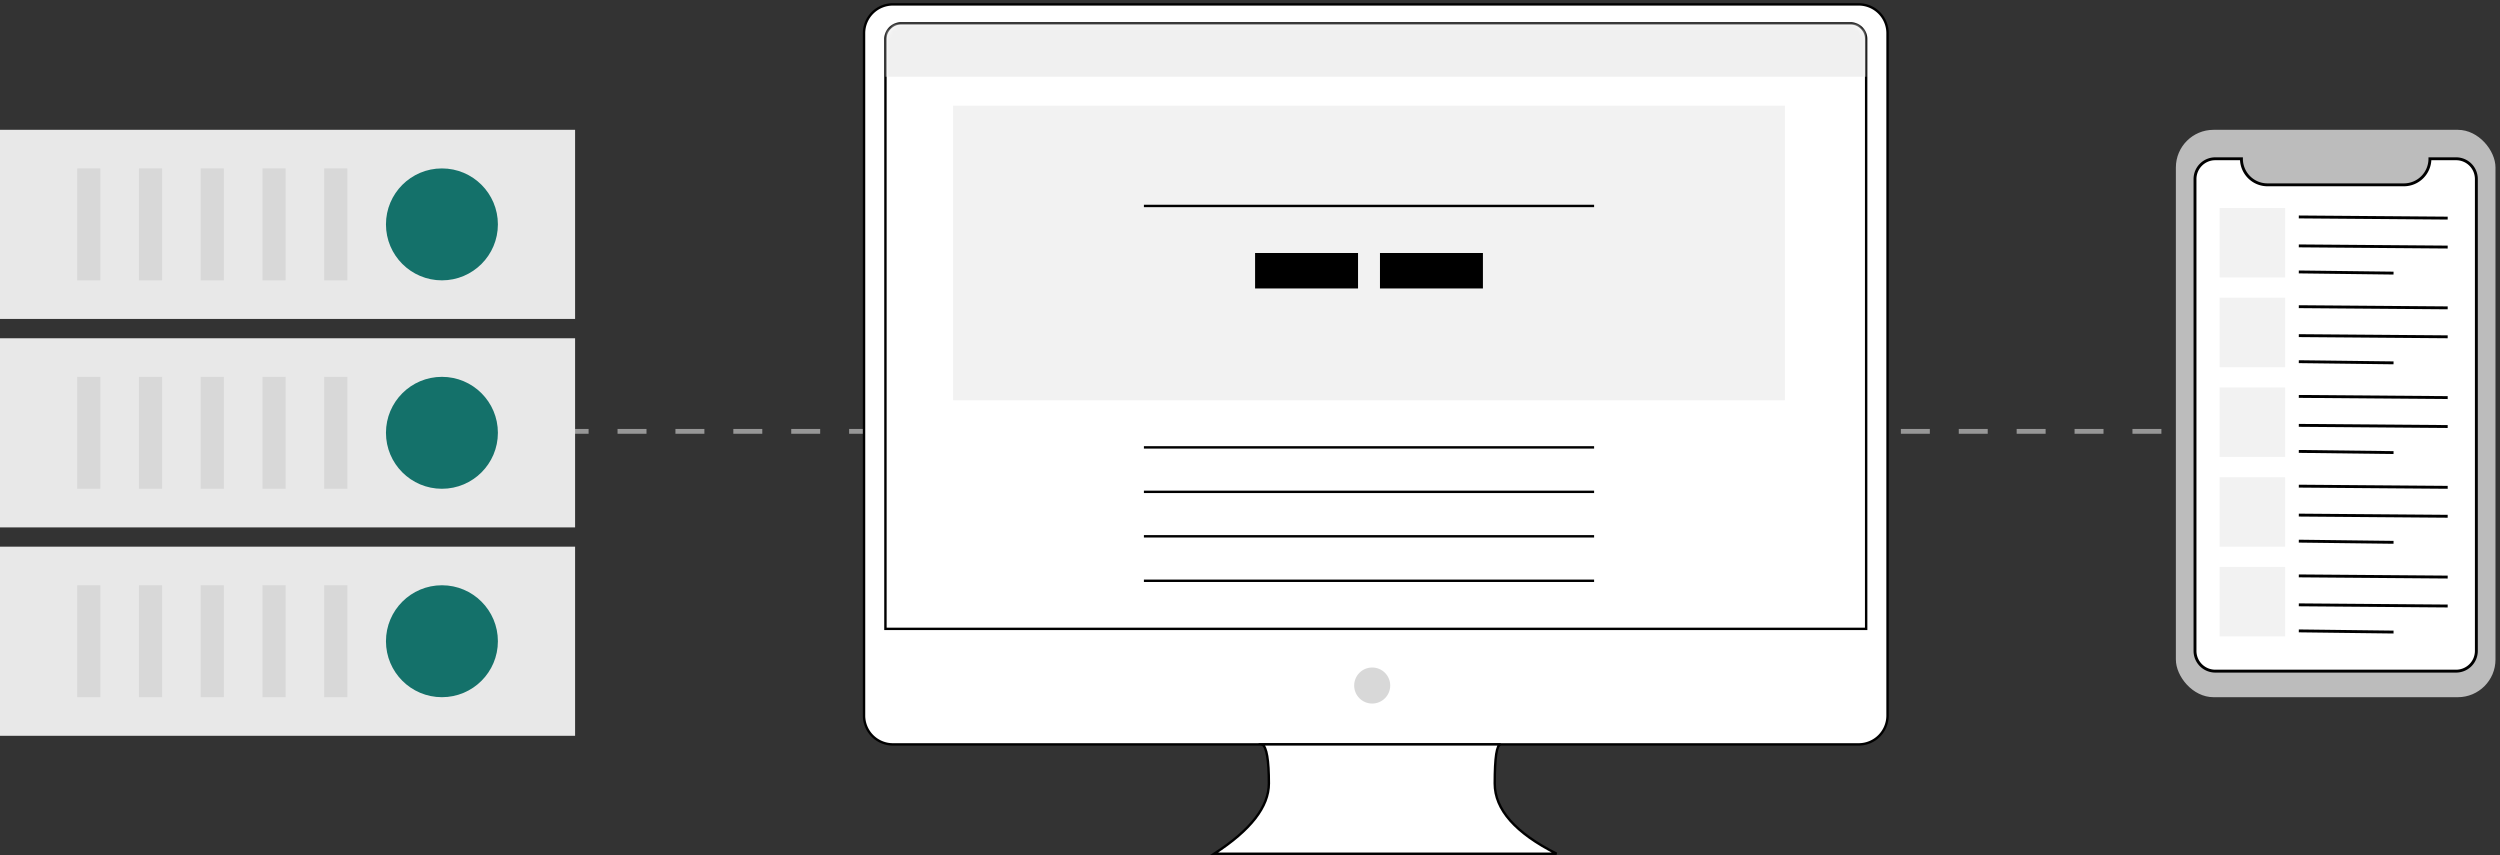
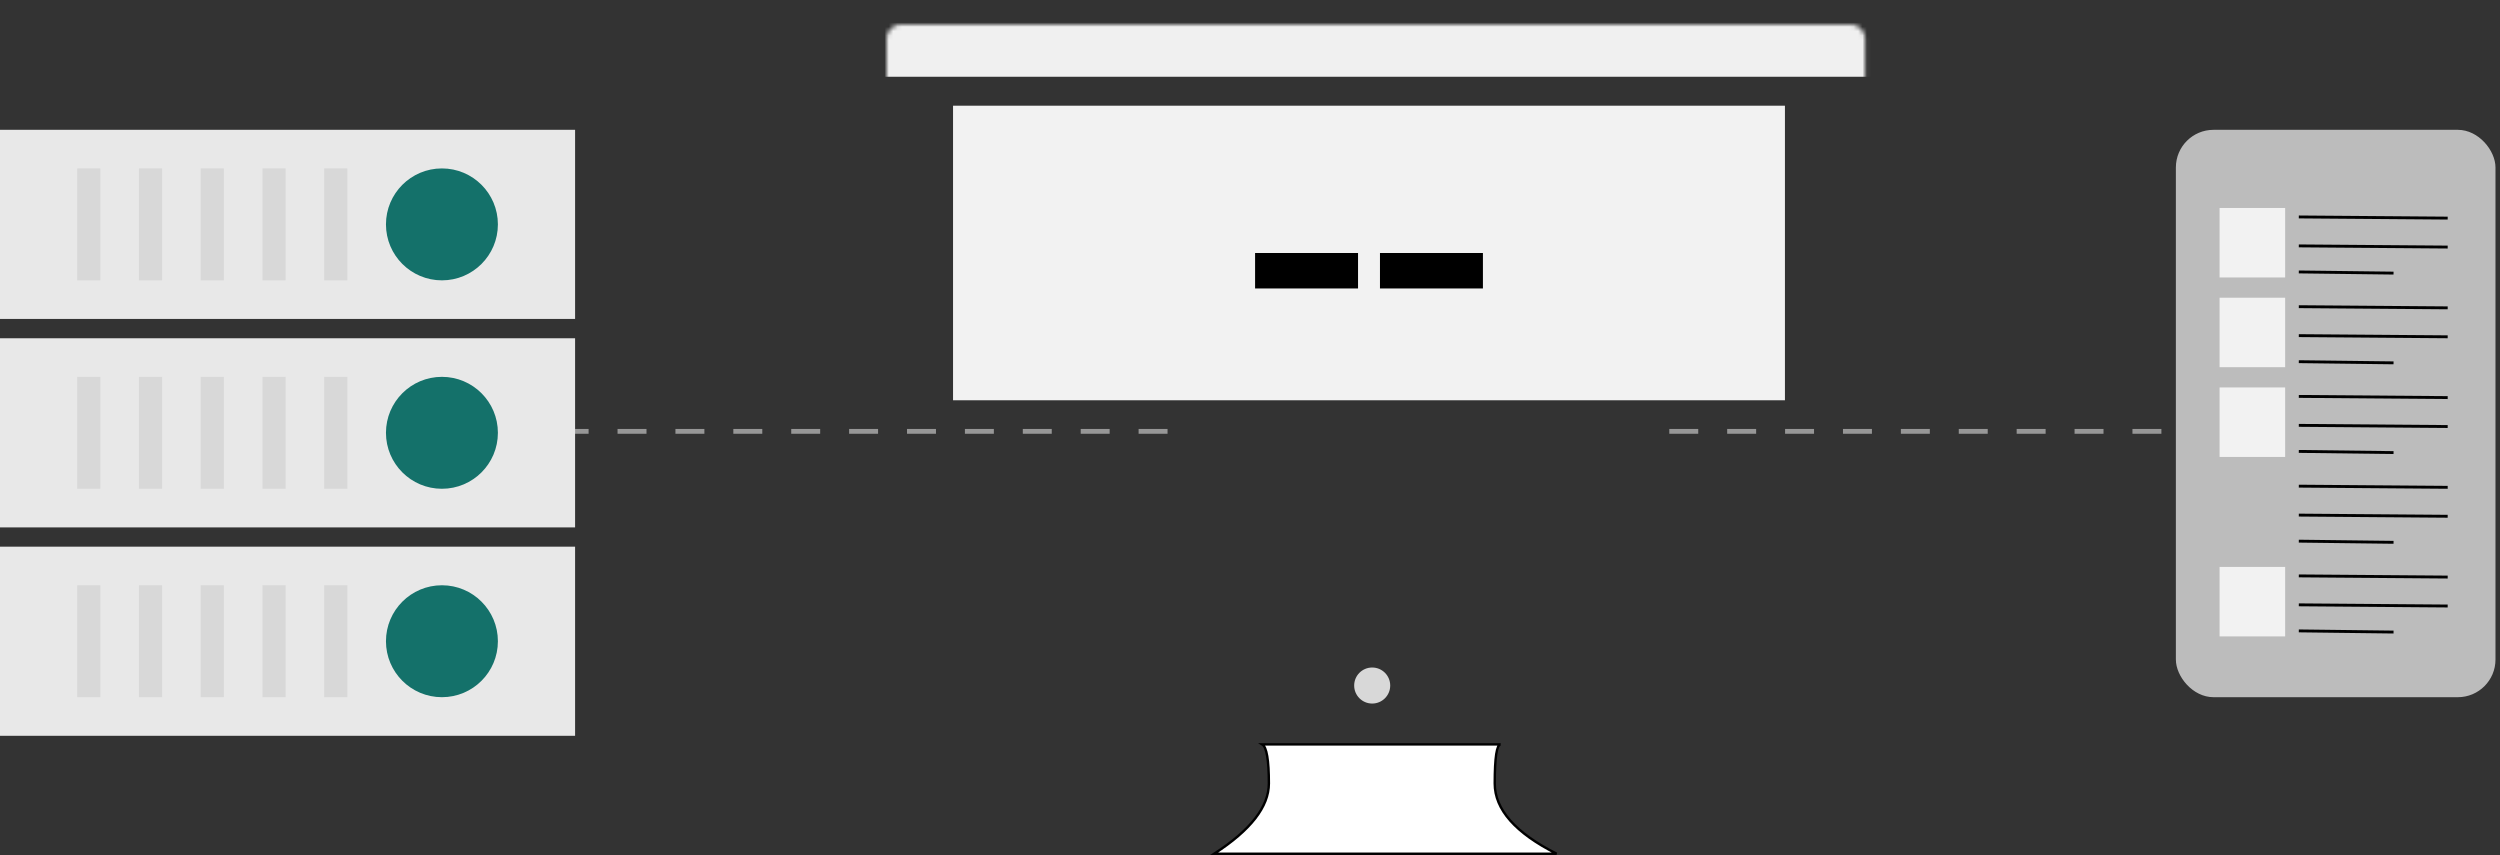
<svg xmlns="http://www.w3.org/2000/svg" xmlns:xlink="http://www.w3.org/1999/xlink" width="570" height="195">
  <rect width="100%" height="100%" fill="#333333" stroke="none" />
  <defs>
    <path d="M3.287 0h216.48a3.287 3.287 0 0 1 3.287 3.287v134.21H0V3.288A3.287 3.287 0 0 1 3.287 0z" id="a" />
  </defs>
  <g fill="none" fill-rule="evenodd">
    <path stroke="#979797" stroke-width="1.1" stroke-dasharray="6.6" d="M380.6 98.35h152.9" />
    <g transform="translate(496.1 29.6)">
      <rect fill="#BCBCBC" width="72.87" height="129.36" rx="8.58" />
-       <path d="M63.89 6.6a4.62 4.62 0 0 1 4.62 4.62V118.8a4.62 4.62 0 0 1-4.62 4.62H8.98a4.62 4.62 0 0 1-4.62-4.62V11.22A4.62 4.62 0 0 1 8.98 6.6h5.968a5.94 5.94 0 0 0 5.94 5.94h31.094a5.94 5.94 0 0 0 5.94-5.94h5.968z" stroke="#000" stroke-width=".66" fill="#FFF" />
      <path fill="#F2F2F2" fill-rule="nonzero" d="M9.965 17.82h14.948v15.84H9.965zM9.965 38.28h14.948v15.84H9.965z" />
      <g stroke="#000" stroke-width=".66">
        <path d="m28.027 19.863 33.944.267M28.027 26.463l33.944.267M28.027 32.403l21.6.267" />
      </g>
      <g stroke="#000" stroke-width=".66">
        <path d="m28.027 40.323 33.944.267M28.027 46.923l33.944.267M28.027 52.863l21.6.267" />
      </g>
      <path fill="#F2F2F2" fill-rule="nonzero" d="M9.965 58.74h14.948v15.84H9.965z" />
      <g stroke="#000" stroke-width=".66">
        <path d="m28.027 60.783 33.944.267M28.027 67.383l33.944.267M28.027 73.323l21.6.267" />
      </g>
-       <path fill="#F2F2F2" fill-rule="nonzero" d="M9.965 79.2h14.948v15.84H9.965z" />
      <g stroke="#000" stroke-width=".66">
        <path d="m28.027 81.243 33.944.267M28.027 87.843l33.944.267M28.027 93.783l21.6.267" />
      </g>
      <path fill="#F2F2F2" fill-rule="nonzero" d="M9.965 99.66h14.948v15.84H9.965z" />
      <g stroke="#000" stroke-width=".66">
        <path d="m28.027 101.703 33.944.267M28.027 108.303l33.944.267M28.027 114.243l21.6.267" />
      </g>
      <g transform="translate(26.781 6.6)" fill="#BCBCBC">
        <rect width="15.57" height="1.98" rx=".99" />
        <circle cx="18.373" cy=".99" r="1" />
      </g>
    </g>
    <path stroke="#979797" stroke-width="1.1" stroke-dasharray="6.6" d="M114.4 98.35h152.9" />
    <path fill="#E8E8E8" fill-rule="nonzero" d="M0 29.6h131.12v43.12H0zM0 77.12h131.12v43.12H0zM0 124.64h131.12v43.12H0z" />
    <g transform="translate(17.6 38.4)">
      <path fill="#D8D8D8" d="M0 0h5.28v25.52H0zM14.08 0h5.28v25.52h-5.28zM28.16 0h5.28v25.52h-5.28zM42.24 0h5.28v25.52h-5.28zM56.32 0h5.28v25.52h-5.28z" />
      <circle fill="#14716A" cx="83.16" cy="12.76" r="12.76" />
    </g>
    <g transform="translate(17.6 85.92)">
      <path fill="#D8D8D8" d="M0 0h5.28v25.52H0zM14.08 0h5.28v25.52h-5.28zM28.16 0h5.28v25.52h-5.28zM42.24 0h5.28v25.52h-5.28zM56.32 0h5.28v25.52h-5.28z" />
      <circle fill="#14716A" cx="83.16" cy="12.76" r="12.76" />
    </g>
    <g transform="translate(17.6 133.44)">
      <path fill="#D8D8D8" d="M0 0h5.28v25.52H0zM14.08 0h5.28v25.52h-5.28zM28.16 0h5.28v25.52h-5.28zM42.24 0h5.28v25.52h-5.28zM56.32 0h5.28v25.52h-5.28z" />
      <circle fill="#14716A" cx="83.16" cy="12.76" r="12.76" />
    </g>
    <g transform="translate(197 1)">
-       <path d="M6.574 0h220.215a6.574 6.574 0 0 1 6.574 6.574v155.575a6.574 6.574 0 0 1-6.574 6.573H6.574A6.574 6.574 0 0 1 0 162.15V6.574A6.574 6.574 0 0 1 6.574 0z" stroke="#000" stroke-width=".55" fill="#FFF" />
      <circle fill="#D8D8D8" cx="115.86" cy="155.301" r="4.109" />
      <path d="M90.797 168.722c1.005.621 1.507 3.589 1.507 8.902 0 5.314-4.154 10.655-12.463 16.023h78.063c-9.404-4.747-14.106-10.088-14.106-16.023 0-5.934.456-8.902 1.368-8.902H90.797z" stroke="#000" stroke-width=".55" fill="#FFF" />
      <g transform="translate(5.155 4.607)">
        <mask id="b" fill="#fff">
          <use xlink:href="#a" />
        </mask>
-         <path stroke="#000" stroke-width=".55" d="M219.767-.275a3.55 3.55 0 0 1 2.518 1.043 3.55 3.55 0 0 1 1.044 2.519v134.486H-.275V3.287A3.55 3.55 0 0 1 .768.768 3.55 3.55 0 0 1 3.287-.275h216.48z" />
        <g mask="url(#b)">
-           <path fill="#F2F2F2" fill-rule="nonzero" d="M15.14 18.493h189.67v67.162H15.14z" />
-           <path stroke="#000" stroke-width=".55" d="M58.656 41.35H161.3M58.656 96.396H161.3M58.656 106.534H161.3M58.656 116.671H161.3M58.656 126.81H161.3" />
+           <path fill="#F2F2F2" fill-rule="nonzero" d="M15.14 18.493h189.67v67.162H15.14" />
          <path fill="#000" fill-rule="nonzero" d="M84.004 52.074h23.473v8.09H84.004zM112.478 52.074h23.473v8.09h-23.473z" />
        </g>
        <path fill="#F0F0F0" mask="url(#b)" d="M-1.36-1.307h226.38v13.2H-1.36z" />
      </g>
    </g>
  </g>
</svg>